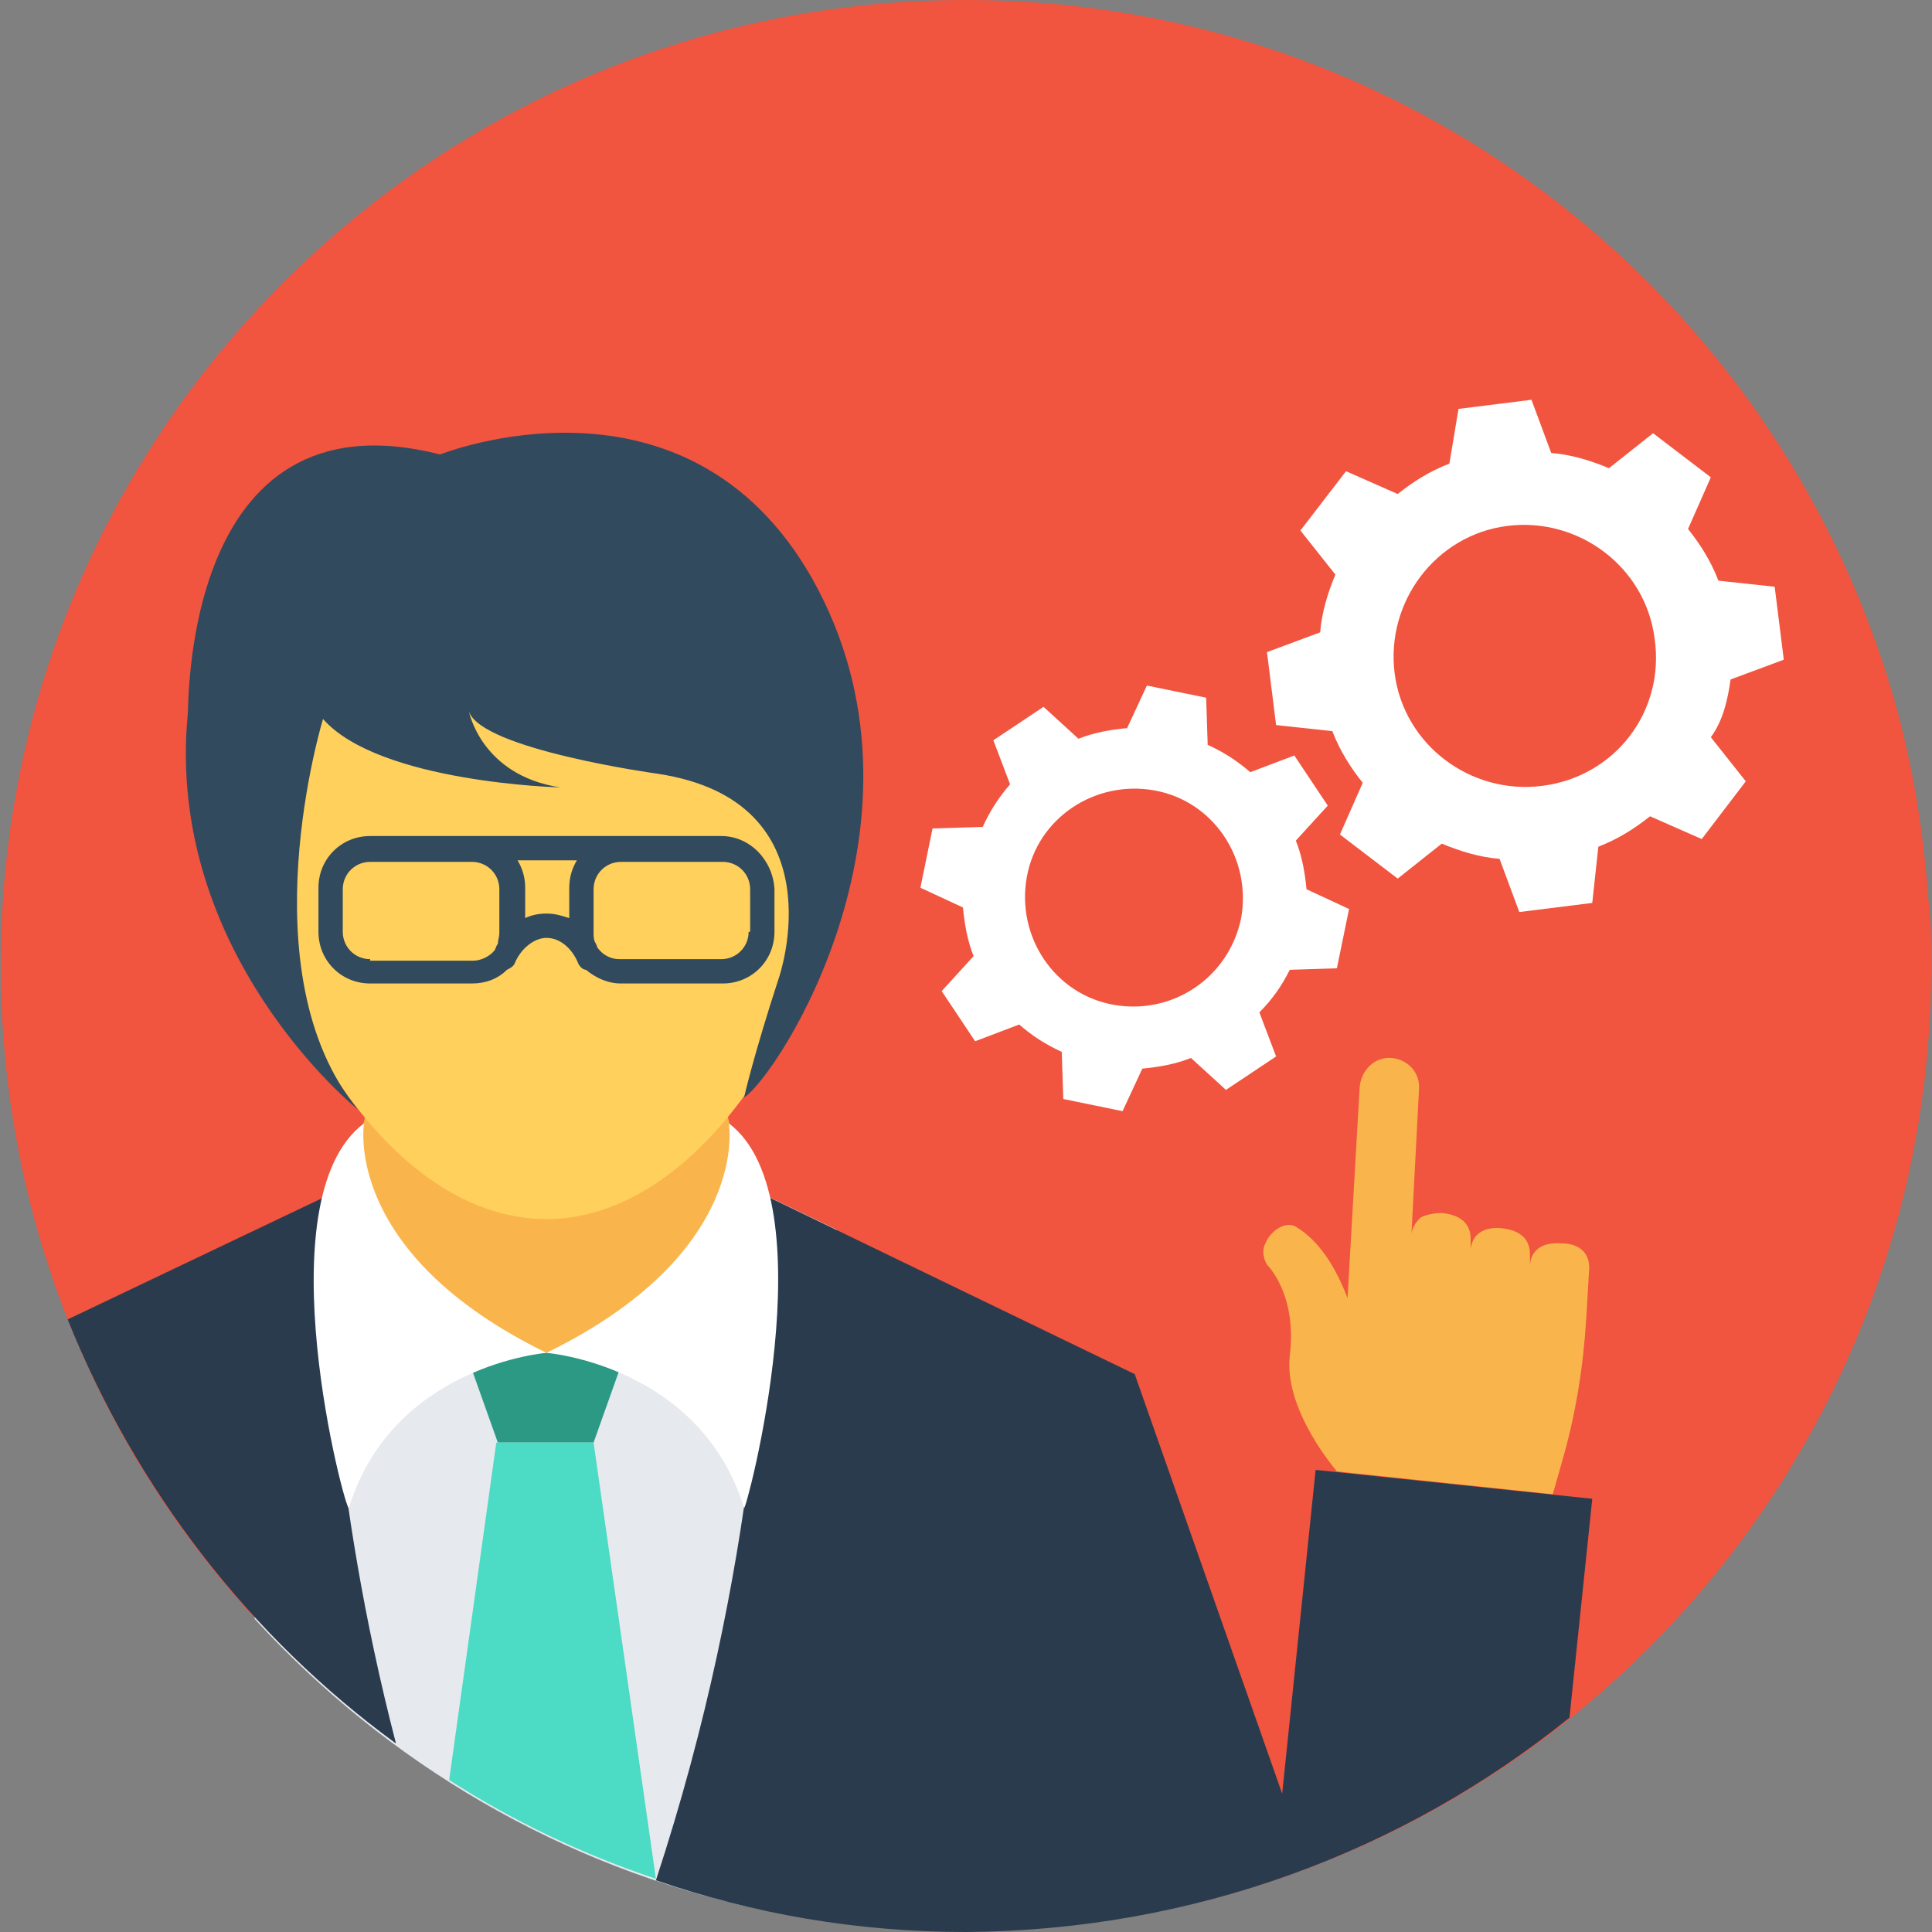
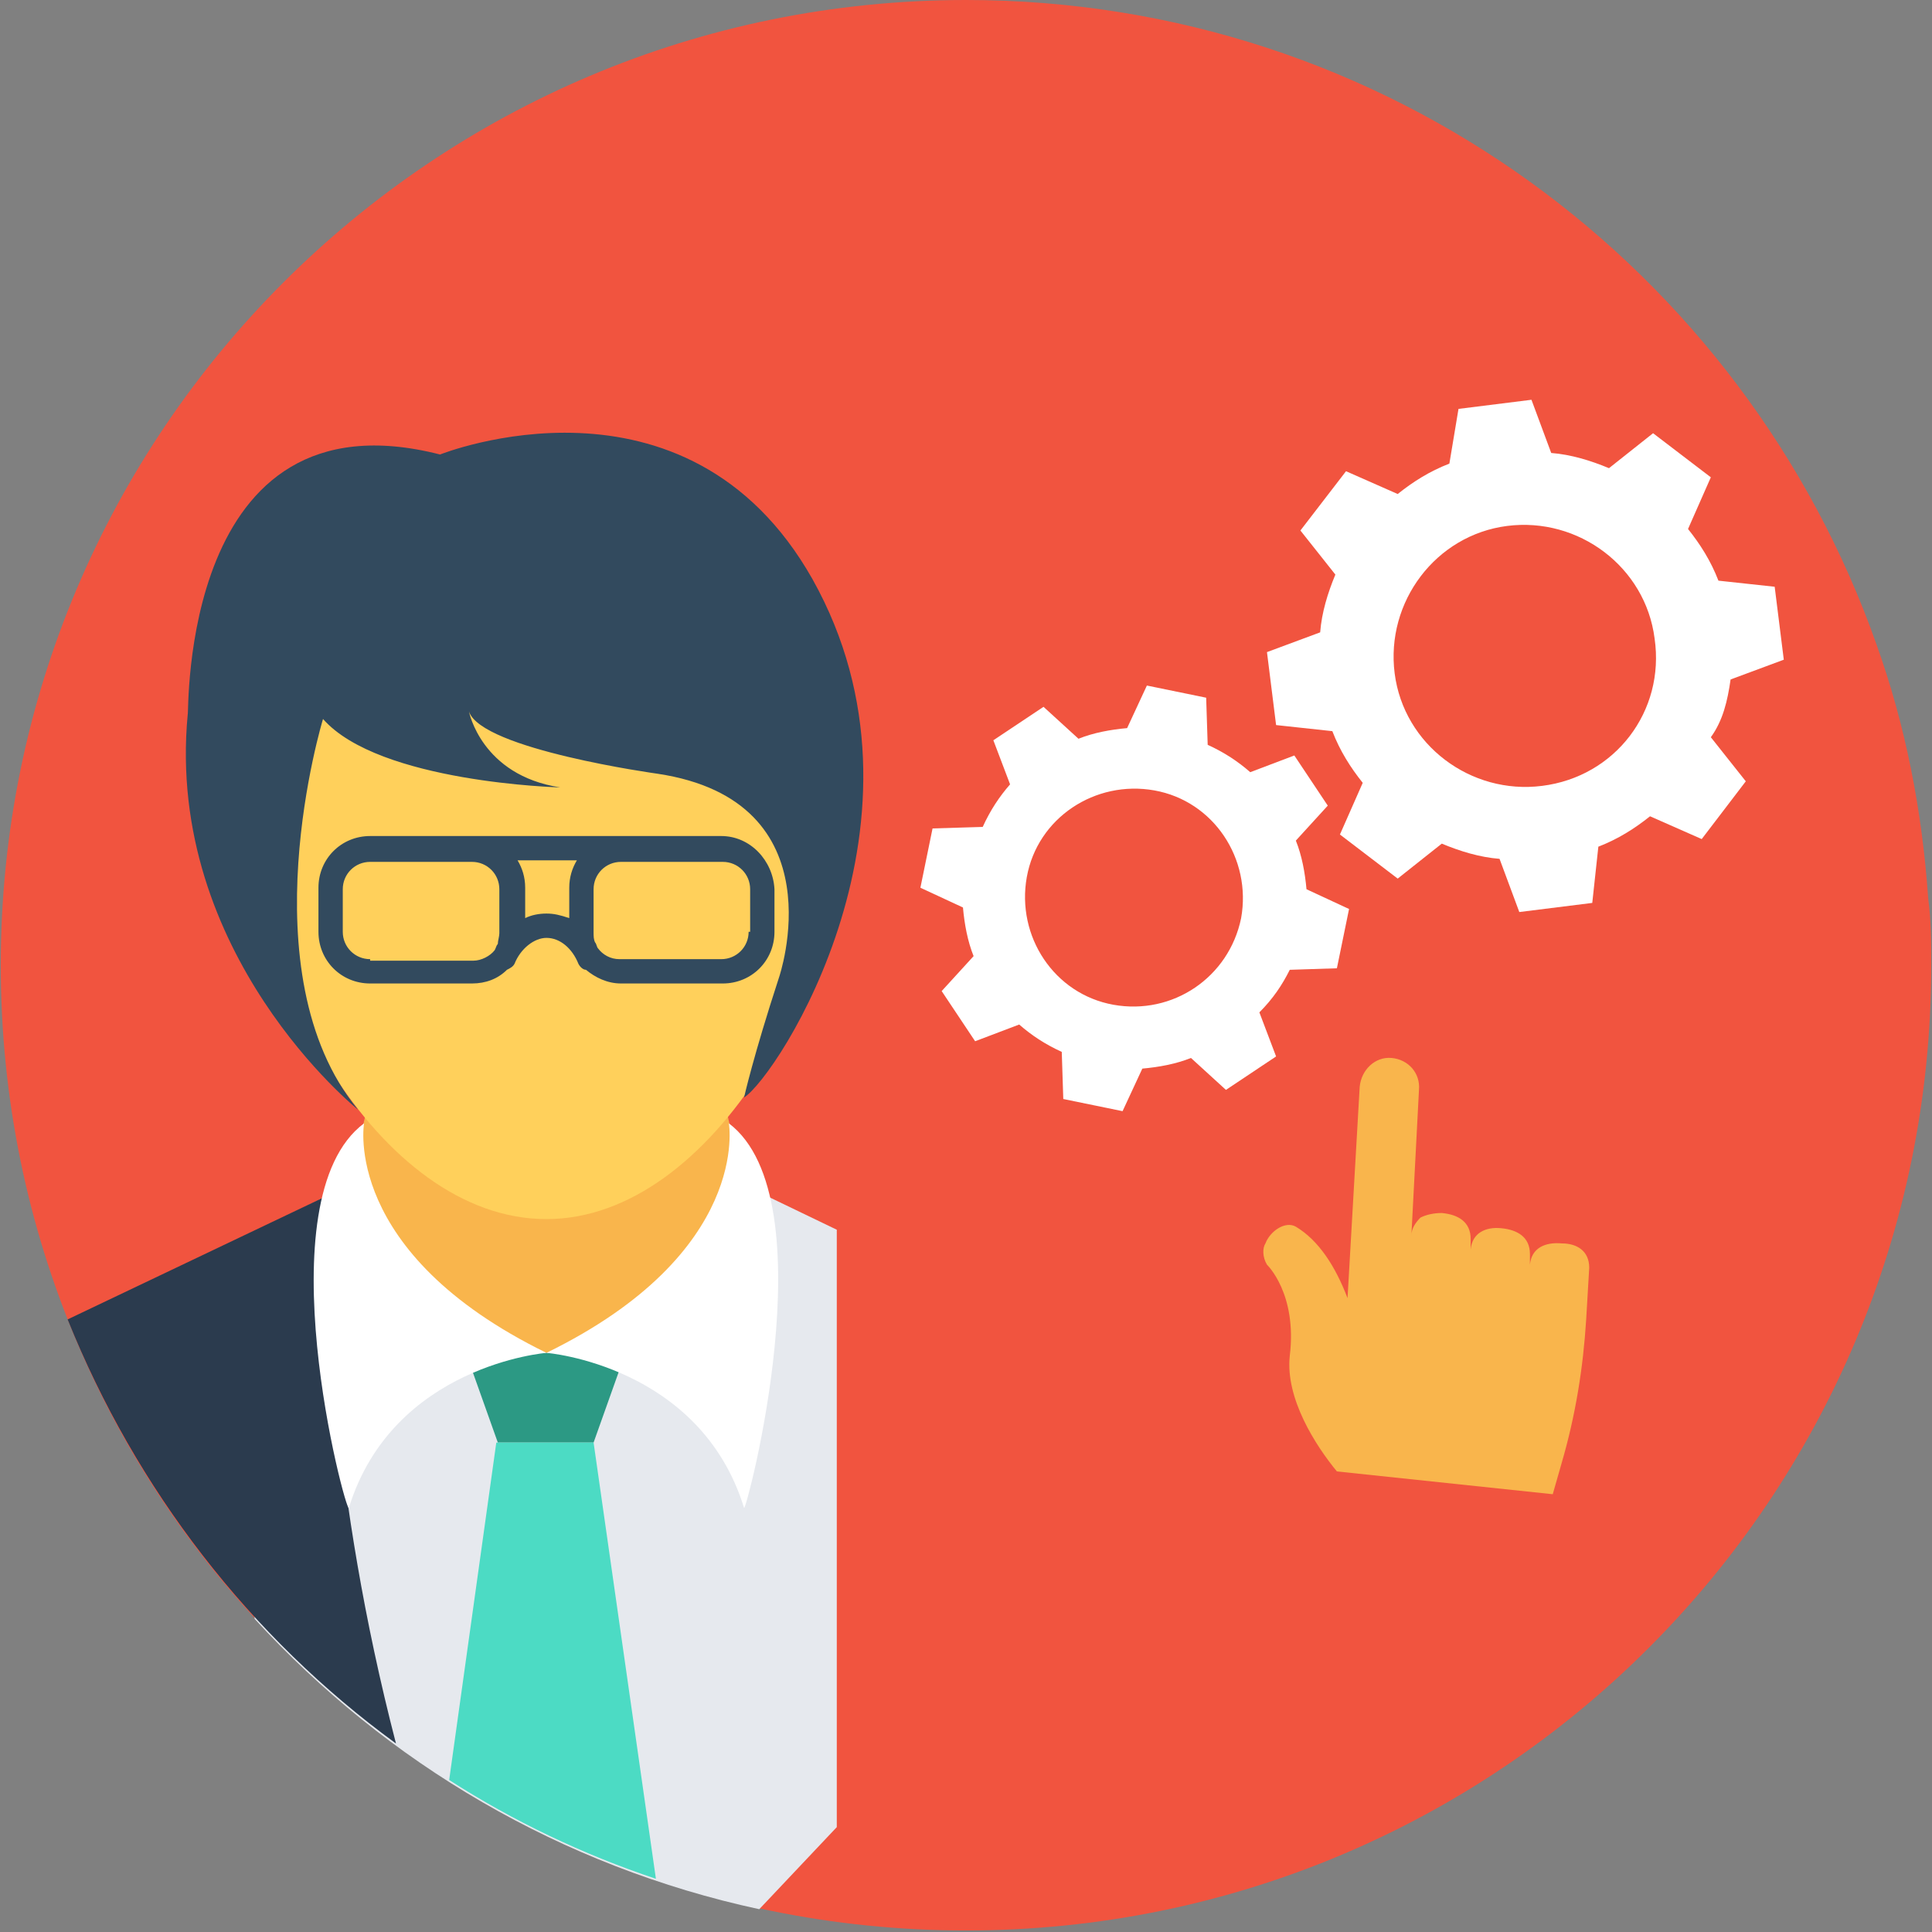
<svg xmlns="http://www.w3.org/2000/svg" height="800px" width="800px" version="1.1" id="Layer_1" viewBox="0 0 508.4 508.4" xml:space="preserve">
  <rect x="0" y="0" width="508.4" height="508.4" fill="#808080" stroke="none" />
  <path style="fill:#F1543F;" d="M508.2,254c0,140.4-113.6,254-254,254S0.2,394.4,0.2,254S113.8,0,254.2,0C365,0,459,70.8,493.8,169.6   c7.6,21.2,12,43.6,13.6,66.8C508.2,242.4,508.2,248,508.2,254z" />
  <g>
    <path style="fill:#FFFFFF;" d="M455.4,178.8l14-5.2l-2.4-19.2l-14.8-1.6c-2-5.2-4.8-9.6-8-13.6l6-13.6L435,114l-11.6,9.2    c-4.8-2-10-3.6-15.2-4l-5.2-14l-19.2,2.4l-2.4,14.4c-5.2,2-9.6,4.8-13.6,8l-13.6-6l-12,15.6l9.2,11.6c-2,4.8-3.6,10-4,15.2l-14,5.2    l2.4,19.2l14.8,1.6c2,5.2,4.8,9.6,8,13.6l-6,13.6l15.2,11.6l11.6-9.2c4.8,2,10,3.6,15.2,4l5.2,14l19.2-2.4l1.6-14.8    c5.2-2,9.6-4.8,13.6-8l13.6,6l11.6-15.2l-9.2-11.6C453.4,189.6,454.6,184.4,455.4,178.8z M405.8,206.8    c-18.8,2.4-36.4-10.8-38.8-29.6c-2.4-18.8,10.8-36.4,29.6-38.8c18.8-2.4,36.4,10.8,38.8,29.6C438.2,187.2,425,204.4,405.8,206.8z" />
    <path style="fill:#FFFFFF;" d="M339.4,255.2l12.4-0.4l3.2-15.6l-11.2-5.2c-0.4-4.4-1.2-8.8-2.8-12.8l8.4-9.2l-8.8-13.2l-11.6,4.4    c-3.2-2.8-6.8-5.2-11.2-7.2l-0.4-12.4l-15.6-3.2l-5.2,11.2c-4.4,0.4-8.8,1.2-12.8,2.8l-9.2-8.4l-13.2,8.8l4.4,11.6    c-2.8,3.2-5.2,6.8-7.2,11.2l-13.2,0.4l-3.2,15.6l11.2,5.2c0.4,4.4,1.2,8.8,2.8,12.8l-8.4,9.2l8.8,13.2l11.6-4.4    c3.2,2.8,6.8,5.2,11.2,7.2l0.4,12.4l15.6,3.2l5.2-11.2c4.4-0.4,8.8-1.2,12.8-2.8l9.2,8.4l13.2-8.8l-4.4-11.6    C335,262.8,337.4,259.2,339.4,255.2z M293,264.4c-15.6-2.8-25.6-18-22.8-33.6c2.8-15.6,18-25.6,33.6-22.8    c15.6,2.8,25.6,18,22.8,33.6C323.4,257.2,308.6,267.2,293,264.4z" />
  </g>
  <path style="fill:#E6E9EE;" d="M143.8,286.8L143.8,286.8L143.8,286.8L143.8,286.8L67,324v102c34.8,38,80.8,65.2,132.8,76.4   l20.4-21.6V323.6L143.8,286.8L143.8,286.8z" />
  <ellipse style="fill:#F9B54C;" cx="143.8" cy="306" rx="49.2" ry="50" />
  <polygon style="fill:#2C9984;" points="164.6,356 122.6,356 131,379.6 156.2,379.6 " />
  <path style="fill:#4CDBC4;" d="M172.6,494.4l-16.4-114.8h-25.6l-12.4,88.8C135,479.2,153.4,488,172.6,494.4z" />
  <path style="fill:#2B3B4E;" d="M104.2,458.8c-17.2-66.4-18.4-119.2-18.4-144l-68,32.4C35.8,392,65.8,430.8,104.2,458.8z" />
  <path style="fill:#FFFFFF;" d="M95.8,295.6c0,0-6,34,48,60.4c0,0-40.4,3.2-52,40.8C91,398.4,69,315.6,95.8,295.6z" />
  <path style="fill:#FFD05B;" d="M223.8,203.6c0,52.4-36,117.2-80,117.2c-44.4,0-80-64.8-80-117.2s36-73.2,80-73.2   C187.8,130.8,223.8,151.2,223.8,203.6z" />
  <path style="fill:#324A5E;" d="M115.8,119.6c0,0,64.8-26,98,32.8c35.2,62.8-9.2,130.8-18,136.4c0,0,2.4-10.8,9.2-31.6   c0,0,16-46.4-32-53.6c0,0-46.4-6.4-49.6-16.4c0,0,3.2,16.8,24,20c0,0-47.6-1.2-62.4-18c0,0-20.4,66.8,9.2,102.8   c0,0-50.8-40.8-44.8-104C49.8,188.4,47,102,115.8,119.6z" />
  <path style="fill:#F9B54C;" d="M418.2,333.6l-0.8,13.6c-0.8,12.8-2.8,25.2-6.4,37.6l-2.4,8.4l-56.8-6c-5.6-6.8-13.6-19.2-12.4-30.4   c2-16.4-6-24-6-24c-1.2-2-1.2-4.4-0.4-5.6c1.2-3.2,5.2-6,8-4.4c6,3.6,10.4,10.4,13.6,18.8l3.2-55.6c0.4-4.4,4-8,8.4-7.6   c4.4,0.4,7.6,4,7.2,8.4l-2,38.4c0-2,1.2-3.6,2.4-4.8c1.6-0.8,3.6-1.2,5.6-1.2c4.4,0.4,7.6,2.4,7.6,6.8v2.8c0.4-4.4,4-6,8-5.6   c4.4,0.4,7.6,2.4,7.6,6.8v2.8c0.4-4.4,4-6,8.4-5.6C415,327.2,418.2,329.2,418.2,333.6z" />
-   <path style="fill:#2B3B4E;" d="M413,452l6-57.6l-72.8-7.6l-8.8,85.2l-38.8-110.4l-96.8-46.8c0,29.2-2,97.2-29.2,180l0,0   c25.6,8.8,52.8,13.6,81.6,13.6C314.2,508,369.4,487.2,413,452L413,452z" />
  <path style="fill:#FFFFFF;" d="M191.8,295.6c0,0,6,34-48,60.4c0,0,40.4,3.2,52,40.8C196.2,398.4,218.2,315.6,191.8,295.6z" />
  <path style="fill:#324A5E;" d="M189.8,220h-24.4H163h-38.8H123H97.4c-7.6,0-13.6,6-13.6,13.6v11.6c0,7.6,6,13.6,13.6,13.6h26.8   c3.6,0,6.8-1.2,9.2-3.6c0.8-0.4,1.6-0.8,2-1.6c1.6-4,5.2-6.8,8.4-6.8c3.6,0,6.8,2.8,8.4,6.8c0.4,0.8,1.2,1.6,2,1.6   c2.4,2,5.6,3.6,9.2,3.6h26.8c7.6,0,13.6-6,13.6-13.6V234C203.4,226.4,197.4,220,189.8,220z M97.4,252.4c-4,0-7.2-3.2-7.2-7.2V234   c0-4,3.2-7.2,7.2-7.2H123h1.2c4,0,7.2,3.2,7.2,7.2v11.6c0,0.8-0.4,2-0.4,2.8c-0.4,0.4-0.4,0.8-0.8,1.6c-1.2,1.6-3.6,2.8-5.6,2.8   H97.4V252.4z M143.8,240.4c-2,0-4,0.4-5.6,1.2v-8c0-2.8-0.8-5.2-2-7.2h15.6c-1.2,2-2,4.4-2,7.2v8   C147.4,240.8,145.8,240.4,143.8,240.4z M197,245.2c0,4-3.2,7.2-7.2,7.2H163c-2.4,0-4.4-1.2-5.6-2.8c-0.4-0.4-0.4-1.2-0.8-1.6   c-0.4-0.8-0.4-1.6-0.4-2.8V234c0-4,3.2-7.2,7.2-7.2h2.4h24.4c4,0,7.2,3.2,7.2,7.2v11.2H197z" />
</svg>